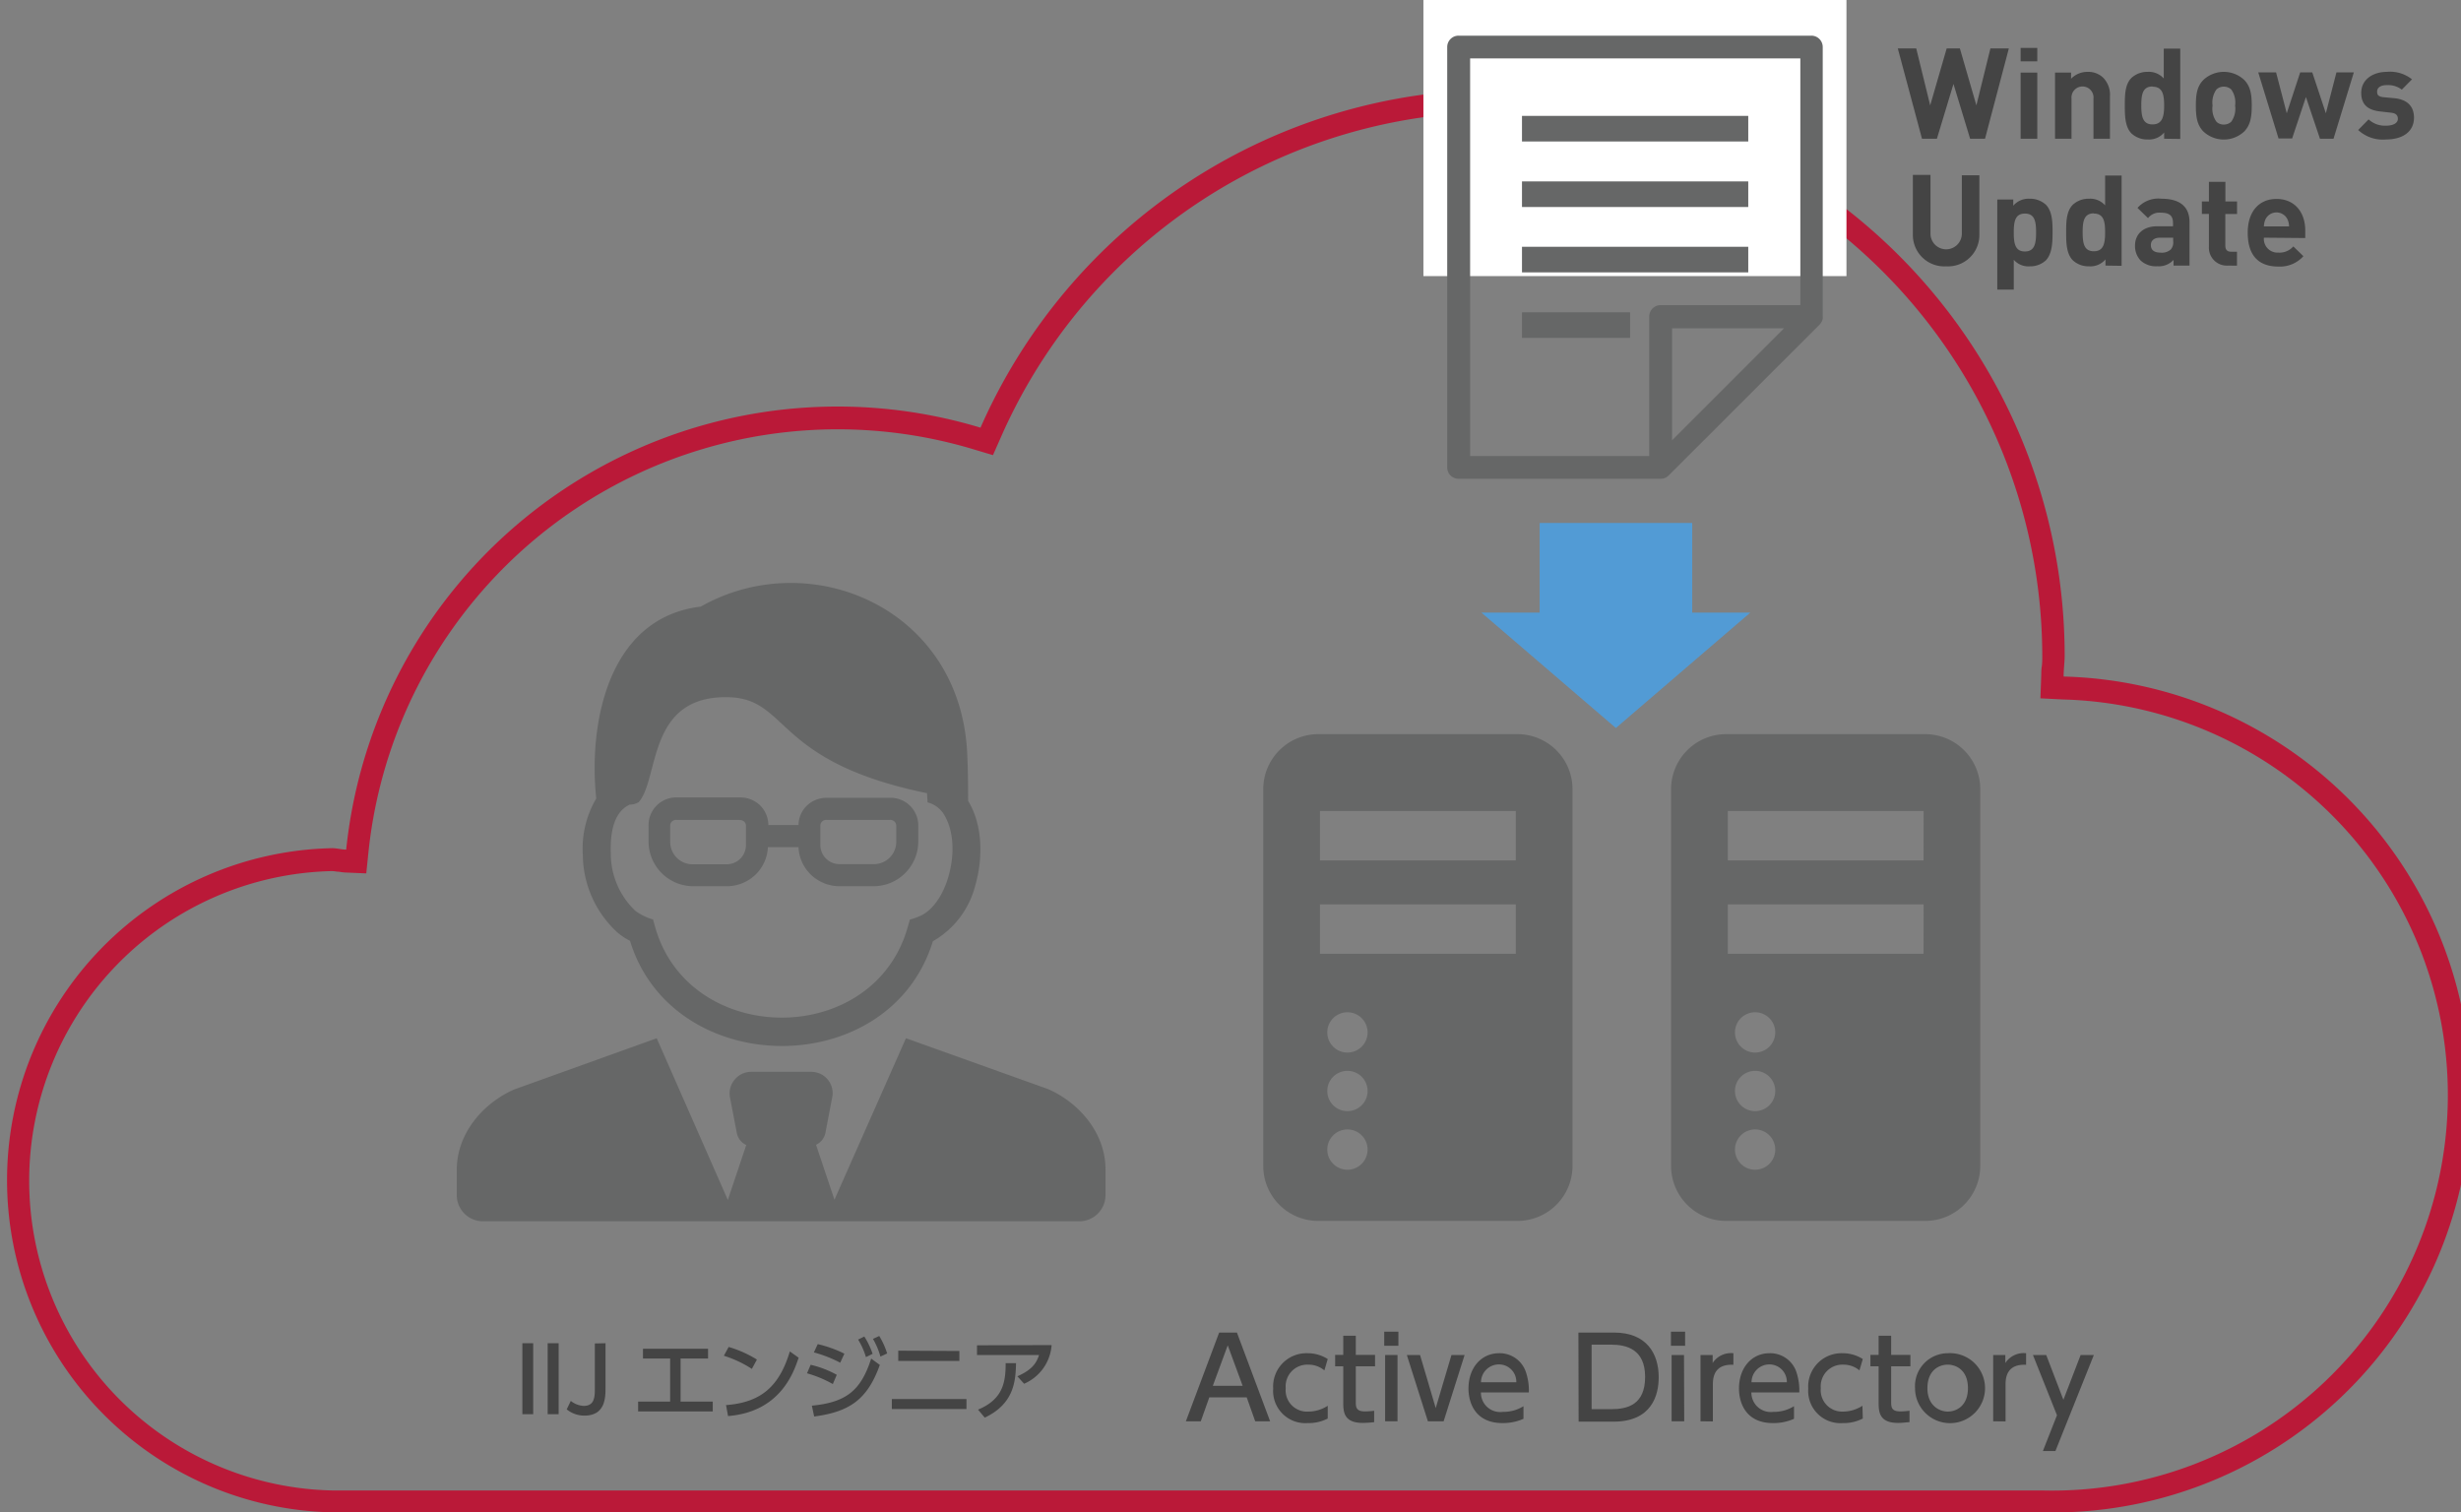
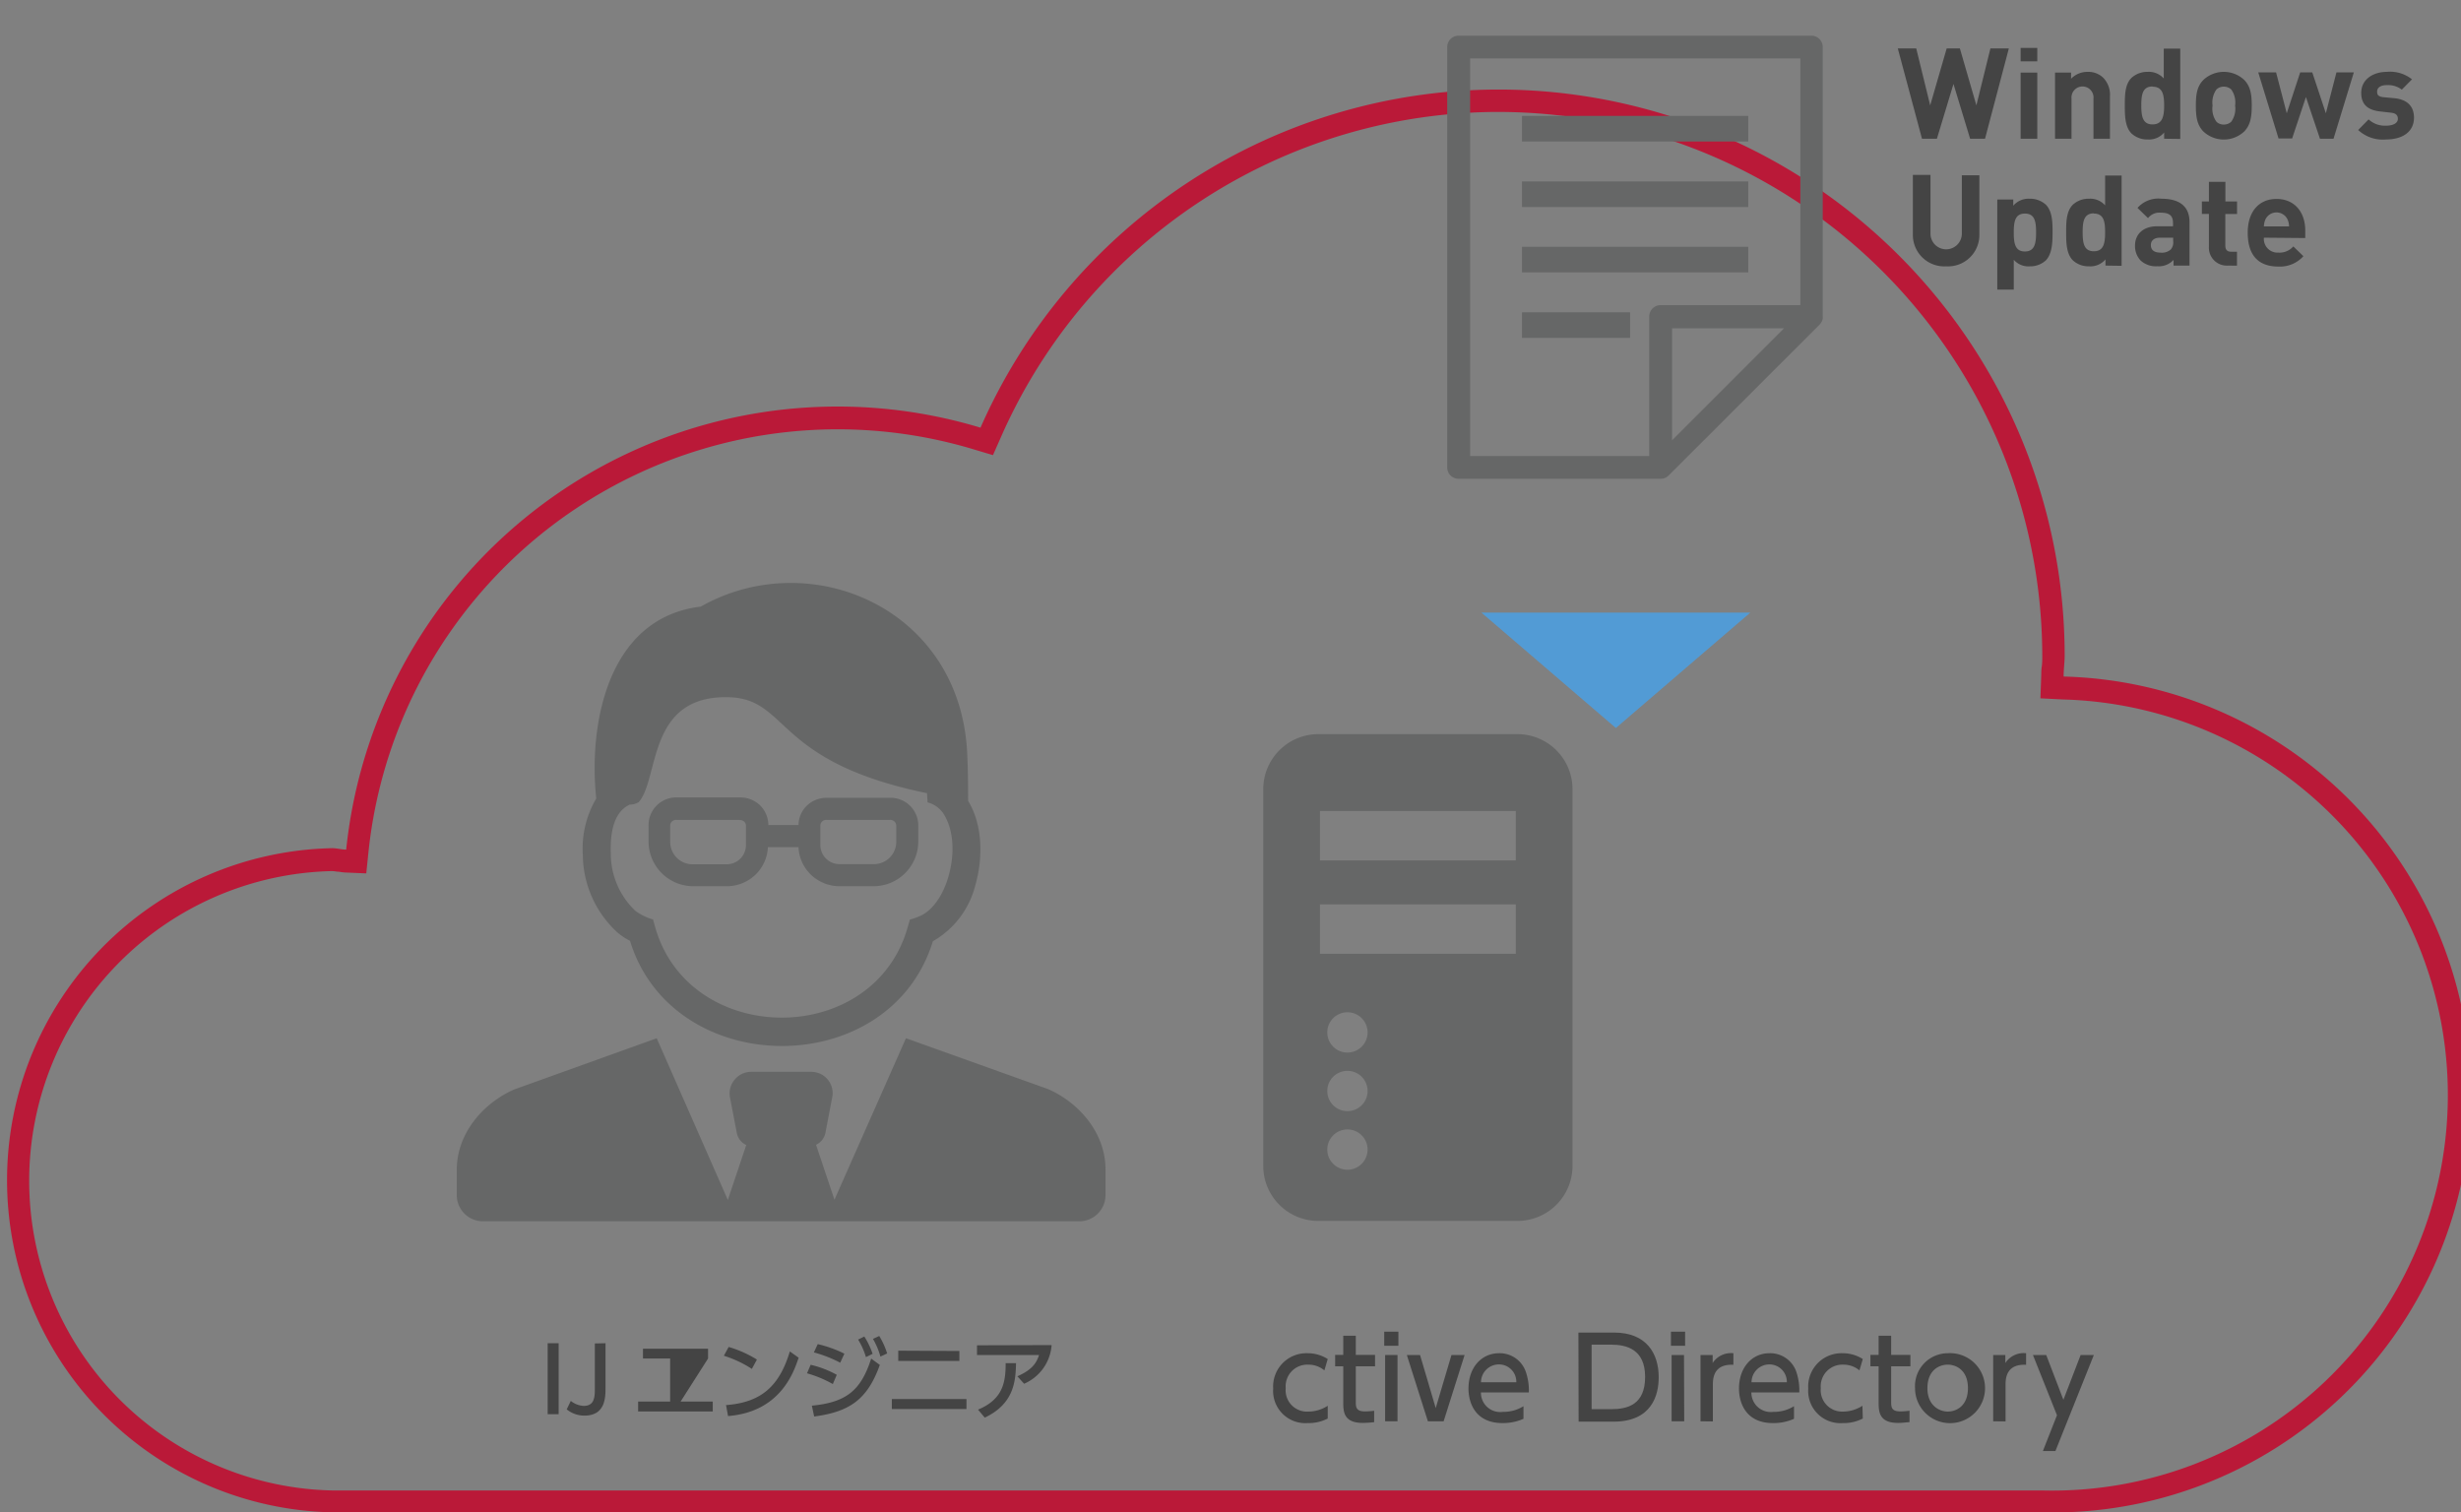
<svg xmlns="http://www.w3.org/2000/svg" viewBox="0 0 329.78 202.66">
  <rect x="0" y="0" width="329.78" height="202.66" fill="#808080" stroke="none" />
  <defs>
    <style>.cls-1,.cls-2{fill:#666767;}.cls-1{fill-rule:evenodd;}.cls-3{fill:#444;}.cls-4{fill:#ba1938;}.cls-5{fill:#fff;}.cls-6{fill:#529bd5;}</style>
  </defs>
  <title>img_package02_02</title>
  <g id="レイヤー_2" data-name="レイヤー 2">
    <g id="レイヤー_1-2" data-name="レイヤー 1">
      <path class="cls-1" d="M100.63,143.63a2.83,2.83,0,0,0-2.14,1,2.87,2.87,0,0,0-.64,2.59l.87,4.52a2.26,2.26,0,0,0,1.28,1.7l-2.47,7.36L88,139.13,68.89,146c-4.15,1.83-7.68,5.88-7.68,10.75v3.41a3.51,3.51,0,0,0,3.5,3.5h79.92a3.51,3.51,0,0,0,3.51-3.5V156.7c0-4.87-3.53-8.92-7.68-10.75l-19.06-6.82-9.58,21.64-2.47-7.36a2.28,2.28,0,0,0,1.28-1.7l.86-4.52a2.86,2.86,0,0,0-2.78-3.56Z" />
      <path class="cls-1" d="M102.91,110.56H107a3.7,3.7,0,0,1,1.08-2.56,3.83,3.83,0,0,1,2.71-1.09h8.43a3.71,3.71,0,0,1,3.83,3.82v1.94a6,6,0,0,1-6,6.09h-4.45a5.56,5.56,0,0,1-4-1.61,5.46,5.46,0,0,1-1.6-3.63H102.9a5.46,5.46,0,0,1-1.6,3.63,5.56,5.56,0,0,1-4,1.61H92.91a6,6,0,0,1-6-6.07v-2a3.71,3.71,0,0,1,3.84-3.83h8.41a3.81,3.81,0,0,1,2.72,1.09,3.74,3.74,0,0,1,1.08,2.56Zm-15.39,12.7c.18.64.35,1.29.57,1.92,5.07,14.67,27.59,15,33.08.48.3-.8.52-1.61.76-2.43a9.07,9.07,0,0,0,1.73-.66c1.73-1,2.86-3.14,3.4-5,.83-2.74.9-6.23-.69-8.62a3.67,3.67,0,0,0-2.08-1.43c0-.41-.05-.82-.07-1.23-20.66-4.23-18.4-12.68-26.63-12.86-10.92-.25-9.2,10.87-12,14.06a2.31,2.31,0,0,1-1.19.33c-2.37,1.06-2.63,4.28-2.55,6.55a10.55,10.55,0,0,0,3.27,7.67,7.41,7.41,0,0,0,2.41,1.18Zm-3.09,2.82a8.61,8.61,0,0,1-1.72-1.15,14.25,14.25,0,0,1-4.61-10.39A13.2,13.2,0,0,1,79.9,107c-1.05-9.76,1.43-24.21,14-25.71,14.67-8.3,34.74.19,35.7,19.56.11,2.15.13,4.31.13,6.47,2,3.27,2,7.76.94,11.41a12,12,0,0,1-5.66,7.4c-5.81,18.85-34.83,18.59-40.57,0Zm26.38-16.21h8.43a.8.8,0,0,1,.86.86v2A3,3,0,0,1,117,115.8h-4.45a2.57,2.57,0,0,1-2.62-2.65v-2.43a.78.78,0,0,1,.85-.85Zm-11.68,0H90.67a.78.78,0,0,0-.86.84v2a3,3,0,0,0,3.1,3.11h4.38a2.58,2.58,0,0,0,2.67-2.64v-2.44a.78.78,0,0,0-.83-.85Z" />
      <path class="cls-2" d="M203.36,98.38H176.63a7.38,7.38,0,0,0-7.35,7.36v50.52a7.37,7.37,0,0,0,7.35,7.35h26.73a7.38,7.38,0,0,0,7.36-7.35V105.74A7.38,7.38,0,0,0,203.36,98.38Zm-22.8,58.37a2.7,2.7,0,1,1,2.7-2.7A2.7,2.7,0,0,1,180.56,156.75Zm0-7.85a2.7,2.7,0,1,1,2.7-2.7A2.7,2.7,0,0,1,180.56,148.9Zm0-7.85a2.7,2.7,0,1,1,2.7-2.7A2.7,2.7,0,0,1,180.56,141.05Zm22.56-13.24H176.88v-6.62h26.24Zm0-12.51H176.88v-6.62h26.24Z" />
-       <path class="cls-2" d="M258,98.38H231.28a7.38,7.38,0,0,0-7.35,7.36v50.52a7.37,7.37,0,0,0,7.35,7.35H258a7.38,7.38,0,0,0,7.36-7.35V105.74A7.38,7.38,0,0,0,258,98.38Zm-22.8,58.37a2.7,2.7,0,1,1,2.69-2.7A2.7,2.7,0,0,1,235.21,156.75Zm0-7.85a2.7,2.7,0,1,1,2.69-2.7A2.7,2.7,0,0,1,235.21,148.9Zm0-7.85a2.7,2.7,0,1,1,2.69-2.7A2.7,2.7,0,0,1,235.21,141.05Zm22.56-13.24H231.53v-6.62h26.24Zm0-12.51H231.53v-6.62h26.24Z" />
-       <path class="cls-3" d="M162.05,187.25l-1.14,3.21h-2l4.46-11.89h2.38l4.45,11.89h-2l-1.14-3.21Zm4.47-1.54-2-5.43-2,5.43Z" />
      <path class="cls-3" d="M177.92,190.09a5.53,5.53,0,0,1-2.66.61,4.32,4.32,0,0,1-4.65-4.62,4.46,4.46,0,0,1,4.58-4.74,5,5,0,0,1,2.73.78l-.45,1.52a3.33,3.33,0,0,0-2.18-.77,2.9,2.9,0,0,0-3,3.15,2.86,2.86,0,0,0,3.05,3.14,4.8,4.8,0,0,0,2.58-.78Z" />
      <path class="cls-3" d="M180,179h1.68v2.56h2.58v1.53h-2.58v4.67c0,.79,0,1.38,1.26,1.38a11.21,11.21,0,0,0,1.2-.09v1.53a15,15,0,0,1-1.51.1c-2.63,0-2.63-1.56-2.63-2.86v-4.73h-1.09v-1.53H180Z" />
      <path class="cls-3" d="M187.39,180.34h-1.9v-1.89h1.9Zm-.12,10.12h-1.66v-8.88h1.66Z" />
      <path class="cls-3" d="M194.5,181.58h1.76l-2.81,8.88h-2.11l-2.82-8.88h1.77l2.1,7.11Z" />
      <path class="cls-3" d="M198.45,186.59a2.58,2.58,0,0,0,2.92,2.61,5.08,5.08,0,0,0,2.78-.76v1.69a6.75,6.75,0,0,1-2.82.57c-3.65,0-4.55-2.73-4.55-4.62,0-2.85,1.76-4.74,4.1-4.74a3.69,3.69,0,0,1,3.55,2.4,7.63,7.63,0,0,1,.44,2.85Zm4.74-1.36a2.32,2.32,0,0,0-2.34-2.39,2.39,2.39,0,0,0-2.39,2.39Z" />
      <path class="cls-3" d="M211.51,178.57h4.76c4.36,0,6,2.79,6,6,0,2.36-.9,5.94-6.06,5.94h-4.67Zm1.77,10.27h2.6c2.26,0,4.57-.63,4.57-4.33s-2.49-4.32-4.57-4.32h-2.6Z" />
      <path class="cls-3" d="M225.81,180.34h-1.9v-1.89h1.9Zm-.12,10.12H224v-8.88h1.66Z" />
      <path class="cls-3" d="M227.87,190.46v-8.88h1.63v1.07a2.93,2.93,0,0,1,2.78-1.31v1.55c-1.67-.08-2.75.63-2.75,2.59v5Z" />
      <path class="cls-3" d="M234.69,186.59a2.6,2.6,0,0,0,2.93,2.61,5.11,5.11,0,0,0,2.78-.76v1.69a6.76,6.76,0,0,1-2.83.57c-3.64,0-4.54-2.73-4.54-4.62,0-2.85,1.75-4.74,4.09-4.74a3.7,3.7,0,0,1,3.56,2.4,7.81,7.81,0,0,1,.43,2.85Zm4.75-1.36a2.33,2.33,0,0,0-2.34-2.39,2.39,2.39,0,0,0-2.39,2.39Z" />
      <path class="cls-3" d="M249.62,190.09a5.53,5.53,0,0,1-2.66.61,4.32,4.32,0,0,1-4.65-4.62,4.46,4.46,0,0,1,4.58-4.74,5,5,0,0,1,2.73.78l-.45,1.52a3.33,3.33,0,0,0-2.18-.77,2.9,2.9,0,0,0-3,3.15,2.87,2.87,0,0,0,3,3.14,4.8,4.8,0,0,0,2.58-.78Z" />
      <path class="cls-3" d="M251.74,179h1.68v2.56H256v1.53h-2.58v4.67c0,.79,0,1.38,1.26,1.38a11.42,11.42,0,0,0,1.2-.09v1.53c-.35,0-.87.1-1.52.1-2.62,0-2.62-1.56-2.62-2.86v-4.73h-1.1v-1.53h1.1Z" />
      <path class="cls-3" d="M261,181.34a4.69,4.69,0,1,1-4.38,4.68A4.41,4.41,0,0,1,261,181.34Zm0,7.82c1.11,0,2.71-.71,2.71-3.14s-1.6-3.15-2.71-3.15-2.72.71-2.72,3.15S260,189.16,261,189.16Z" />
      <path class="cls-3" d="M267.09,190.46v-8.88h1.63v1.07a2.93,2.93,0,0,1,2.78-1.31v1.55c-1.67-.08-2.75.63-2.75,2.59v5Z" />
      <path class="cls-3" d="M275.64,189.65l-3.22-8.07h1.78l2.3,6,2.31-6h1.77l-5.15,12.87h-1.68Z" />
-       <path class="cls-3" d="M71.45,180v9.51H70V180Z" />
      <path class="cls-3" d="M74.86,180v9.51H73.39V180Z" />
      <path class="cls-3" d="M81.14,180v5.93c0,1.31,0,3.77-2.82,3.77a3.7,3.7,0,0,1-2.38-.84l.55-1.13a3,3,0,0,0,1.72.67c1.49,0,1.5-1.26,1.5-2.37v-6Z" />
-       <path class="cls-3" d="M91.2,187.82h4.31v1.32h-10v-1.32H89.8v-5.77H86.16v-1.31h8.72v1.31H91.2Z" />
+       <path class="cls-3" d="M91.2,187.82h4.31v1.32h-10v-1.32H89.8v-5.77H86.16v-1.31h8.72v1.31Z" />
      <path class="cls-3" d="M100.75,183.44A15,15,0,0,0,97,181.68l.64-1.18a15.25,15.25,0,0,1,3.79,1.69Zm-3.46,4.85c4.76-.35,7.17-2.59,8.55-7.19l1.18.84c-.65,1.93-2.43,7.26-9.46,7.82Z" />
      <path class="cls-3" d="M111.6,185.47a15.67,15.67,0,0,0-3.46-1.44l.49-1.14a13.59,13.59,0,0,1,3.5,1.34Zm-2.81,2.9c4.58-.45,6.57-2,7.95-6.31l1.16.85c-1.64,4.54-3.94,6.27-8.8,6.91Zm3.8-5.76a17,17,0,0,0-3.53-1.38l.52-1.11a16.22,16.22,0,0,1,3.57,1.28Zm3.23-3.51a10.68,10.68,0,0,1,1.11,2.32l-.89.44a10,10,0,0,0-1.05-2.35Zm2-.07a10.46,10.46,0,0,1,1.06,2.34l-.9.42a10.15,10.15,0,0,0-1-2.37Z" />
      <path class="cls-3" d="M129.51,187.48v1.34h-10v-1.34Zm-.95-6.44v1.33h-8.19V181Z" />
      <path class="cls-3" d="M140.92,180.25a6.12,6.12,0,0,1-3.69,5.18l-.9-1c2.07-.9,2.6-1.89,2.9-2.85h-8.31v-1.3Zm-9.86,8.65c3.29-1.37,3.71-3.6,3.7-6.23l1.39,0c-.05,2.4-.26,5.44-4.19,7.3Z" />
      <path class="cls-4" d="M200.8,15a73,73,0,0,1,72.87,72.87c0,.46,0,1-.07,1.47s-.06.82-.07,1.24l-.11,3,2.95.15a53,53,0,0,1-2.74,106H44.51a41.51,41.51,0,0,1,0-83,4.26,4.26,0,0,1,.6.07c.32,0,.71.1,1.15.12l2.82.12.29-2.81a63.21,63.21,0,0,1,81.15-54l2.54.76,1.07-2.42A72.92,72.92,0,0,1,200.8,15m0-3a75.85,75.85,0,0,0-69.41,45.31,66.2,66.2,0,0,0-85,56.54c-.64,0-1.24-.19-1.88-.19a44.51,44.51,0,0,0,0,89H273.63a56,56,0,0,0,2.9-112c0-1,.14-1.87.14-2.82A75.87,75.87,0,0,0,200.8,12Z" />
-       <rect class="cls-5" x="190.74" width="56.69" height="37" />
-       <rect class="cls-6" x="209.11" y="67.28" width="14.84" height="20.44" transform="translate(294.04 -139.03) rotate(90)" />
      <polygon class="cls-6" points="216.53 97.56 234.55 82.09 198.51 82.09 216.53 97.56" />
      <path class="cls-2" d="M244.25,42.72h0a1.43,1.43,0,0,0,0-.29V6.31a1.52,1.52,0,0,0-1.53-1.53H195.46a1.52,1.52,0,0,0-1.53,1.53V62.64a1.52,1.52,0,0,0,1.53,1.52h27.08a1.56,1.56,0,0,0,.57-.11h0a1.64,1.64,0,0,0,.5-.34L243.83,43.5a1.78,1.78,0,0,0,.24-.32l.05-.09A2.32,2.32,0,0,0,244.25,42.72ZM197,7.83h44.25V40.89H222.54A1.53,1.53,0,0,0,221,42.42V61.11H197ZM224.06,59V44h15Z" />
      <rect class="cls-2" x="203.94" y="15.53" width="30.32" height="3.43" transform="translate(438.21 34.49) rotate(180)" />
      <rect class="cls-2" x="203.94" y="24.3" width="30.32" height="3.43" transform="translate(438.21 52.04) rotate(180)" />
      <rect class="cls-2" x="203.94" y="33.08" width="30.32" height="3.43" transform="translate(438.21 69.58) rotate(180)" />
      <rect class="cls-2" x="203.94" y="41.85" width="14.49" height="3.43" transform="translate(422.38 87.13) rotate(180)" />
      <path class="cls-3" d="M266,18.59h-2l-2.23-7.34-2.22,7.34h-2l-3.24-12.1h2.47l1.87,7.63,2.21-7.63h1.77l2.21,7.63,1.88-7.63h2.47Z" />
      <path class="cls-3" d="M270.77,8.22V6.42H273v1.8Zm0,10.37V9.73H273v8.86Z" />
      <path class="cls-3" d="M280.53,18.59V13.24a1.48,1.48,0,1,0-2.94,0v5.35h-2.21V9.73h2.15v.82a3.05,3.05,0,0,1,2.21-.92,2.88,2.88,0,0,1,2.1.79,3.28,3.28,0,0,1,.9,2.51v5.66Z" />
      <path class="cls-3" d="M290,18.59v-.83a2.64,2.64,0,0,1-2.19.93,3.11,3.11,0,0,1-2.18-.8c-.88-.88-.9-2.41-.9-3.74s0-2.83.9-3.72a3.13,3.13,0,0,1,2.16-.8,2.65,2.65,0,0,1,2.16.89v-4h2.21v12.1Zm-1.56-7c-1.33,0-1.5,1.09-1.5,2.53s.17,2.55,1.5,2.55S290,15.6,290,14.15,289.8,11.62,288.47,11.62Z" />
      <path class="cls-3" d="M300.74,17.61a4,4,0,0,1-5.49,0c-.8-.84-1-1.84-1-3.46s.2-2.6,1-3.43a4,4,0,0,1,5.49,0c.8.83,1,1.84,1,3.43S301.54,16.77,300.74,17.61ZM299,12a1.44,1.44,0,0,0-1-.39,1.39,1.39,0,0,0-1,.39,3,3,0,0,0-.51,2.14,3,3,0,0,0,.51,2.16,1.35,1.35,0,0,0,1,.39,1.4,1.4,0,0,0,1-.39,3,3,0,0,0,.51-2.16A3,3,0,0,0,299,12Z" />
      <path class="cls-3" d="M312.7,18.59h-1.82L309,13l-1.85,5.56h-1.82l-2.72-8.86H305l1.43,5.48,1.8-5.48h1.62l1.82,5.48,1.42-5.48h2.33Z" />
      <path class="cls-3" d="M319.73,18.69A4.83,4.83,0,0,1,316,17.42L317.4,16a3.22,3.22,0,0,0,2.36.84c.77,0,1.56-.26,1.56-.92,0-.44-.23-.75-.93-.82L319,14.94c-1.6-.16-2.59-.85-2.59-2.49,0-1.83,1.62-2.82,3.42-2.82a4.69,4.69,0,0,1,3.38,1l-1.36,1.38a3.06,3.06,0,0,0-2.05-.6c-.89,0-1.26.41-1.26.85s.13.7.92.77l1.39.13c1.75.17,2.63,1.11,2.63,2.6C323.48,17.76,321.82,18.69,319.73,18.69Z" />
      <path class="cls-3" d="M260.79,35.69a4.21,4.21,0,0,1-4.46-4.25v-8h2.36v7.87a2.1,2.1,0,1,0,4.2,0V23.49h2.35v8A4.2,4.2,0,0,1,260.79,35.69Z" />
      <path class="cls-3" d="M274.15,34.89a3.08,3.08,0,0,1-2.16.8,2.59,2.59,0,0,1-2.14-.88v4h-2.21V26.73h2.14v.84a2.69,2.69,0,0,1,2.21-.94,3.13,3.13,0,0,1,2.16.8c.88.89.9,2.4.9,3.72S275,34,274.15,34.89Zm-2.81-6.27c-1.32,0-1.49,1.09-1.49,2.53s.17,2.55,1.49,2.55,1.5-1.1,1.5-2.55S272.67,28.62,271.34,28.62Z" />
      <path class="cls-3" d="M282.14,35.59v-.83a2.65,2.65,0,0,1-2.19.93,3.1,3.1,0,0,1-2.18-.8c-.88-.88-.9-2.41-.9-3.74s0-2.83.9-3.72a3.09,3.09,0,0,1,2.16-.8,2.65,2.65,0,0,1,2.16.89v-4h2.21v12.1Zm-1.56-7c-1.33,0-1.5,1.09-1.5,2.53s.17,2.55,1.5,2.55,1.51-1.1,1.51-2.55S281.9,28.62,280.58,28.62Z" />
      <path class="cls-3" d="M291.26,35.59v-.76a2.69,2.69,0,0,1-2.17.85,3,3,0,0,1-2.26-.79,2.8,2.8,0,0,1-.73-2c0-1.42,1-2.57,3-2.57h2.09V29.9c0-1-.47-1.4-1.65-1.4a1.92,1.92,0,0,0-1.7.73l-1.41-1.37a3.72,3.72,0,0,1,3.2-1.23c2.48,0,3.77,1.06,3.77,3.13v5.83Zm-.05-3.74h-1.75c-.8,0-1.24.38-1.24,1s.41,1,1.28,1a1.76,1.76,0,0,0,1.39-.42,1.45,1.45,0,0,0,.32-1.12Z" />
      <path class="cls-3" d="M298.56,35.59A2.4,2.4,0,0,1,296,33.06V28.67h-.94V27H296V24.37h2.21V27h1.56v1.68H298.2v4.25c0,.51.24.8.76.8h.8v1.87Z" />
      <path class="cls-3" d="M303.37,31.85a1.83,1.83,0,0,0,1.94,2,2.44,2.44,0,0,0,2-.83l1.35,1.31a4.22,4.22,0,0,1-3.37,1.39c-2.09,0-4.09-.95-4.09-4.54,0-2.88,1.56-4.52,3.85-4.52,2.47,0,3.86,1.81,3.86,4.24v1Zm3.16-2.46a1.64,1.64,0,0,0-2.95,0,2.41,2.41,0,0,0-.21.95h3.37A2.41,2.41,0,0,0,306.53,29.39Z" />
    </g>
  </g>
</svg>